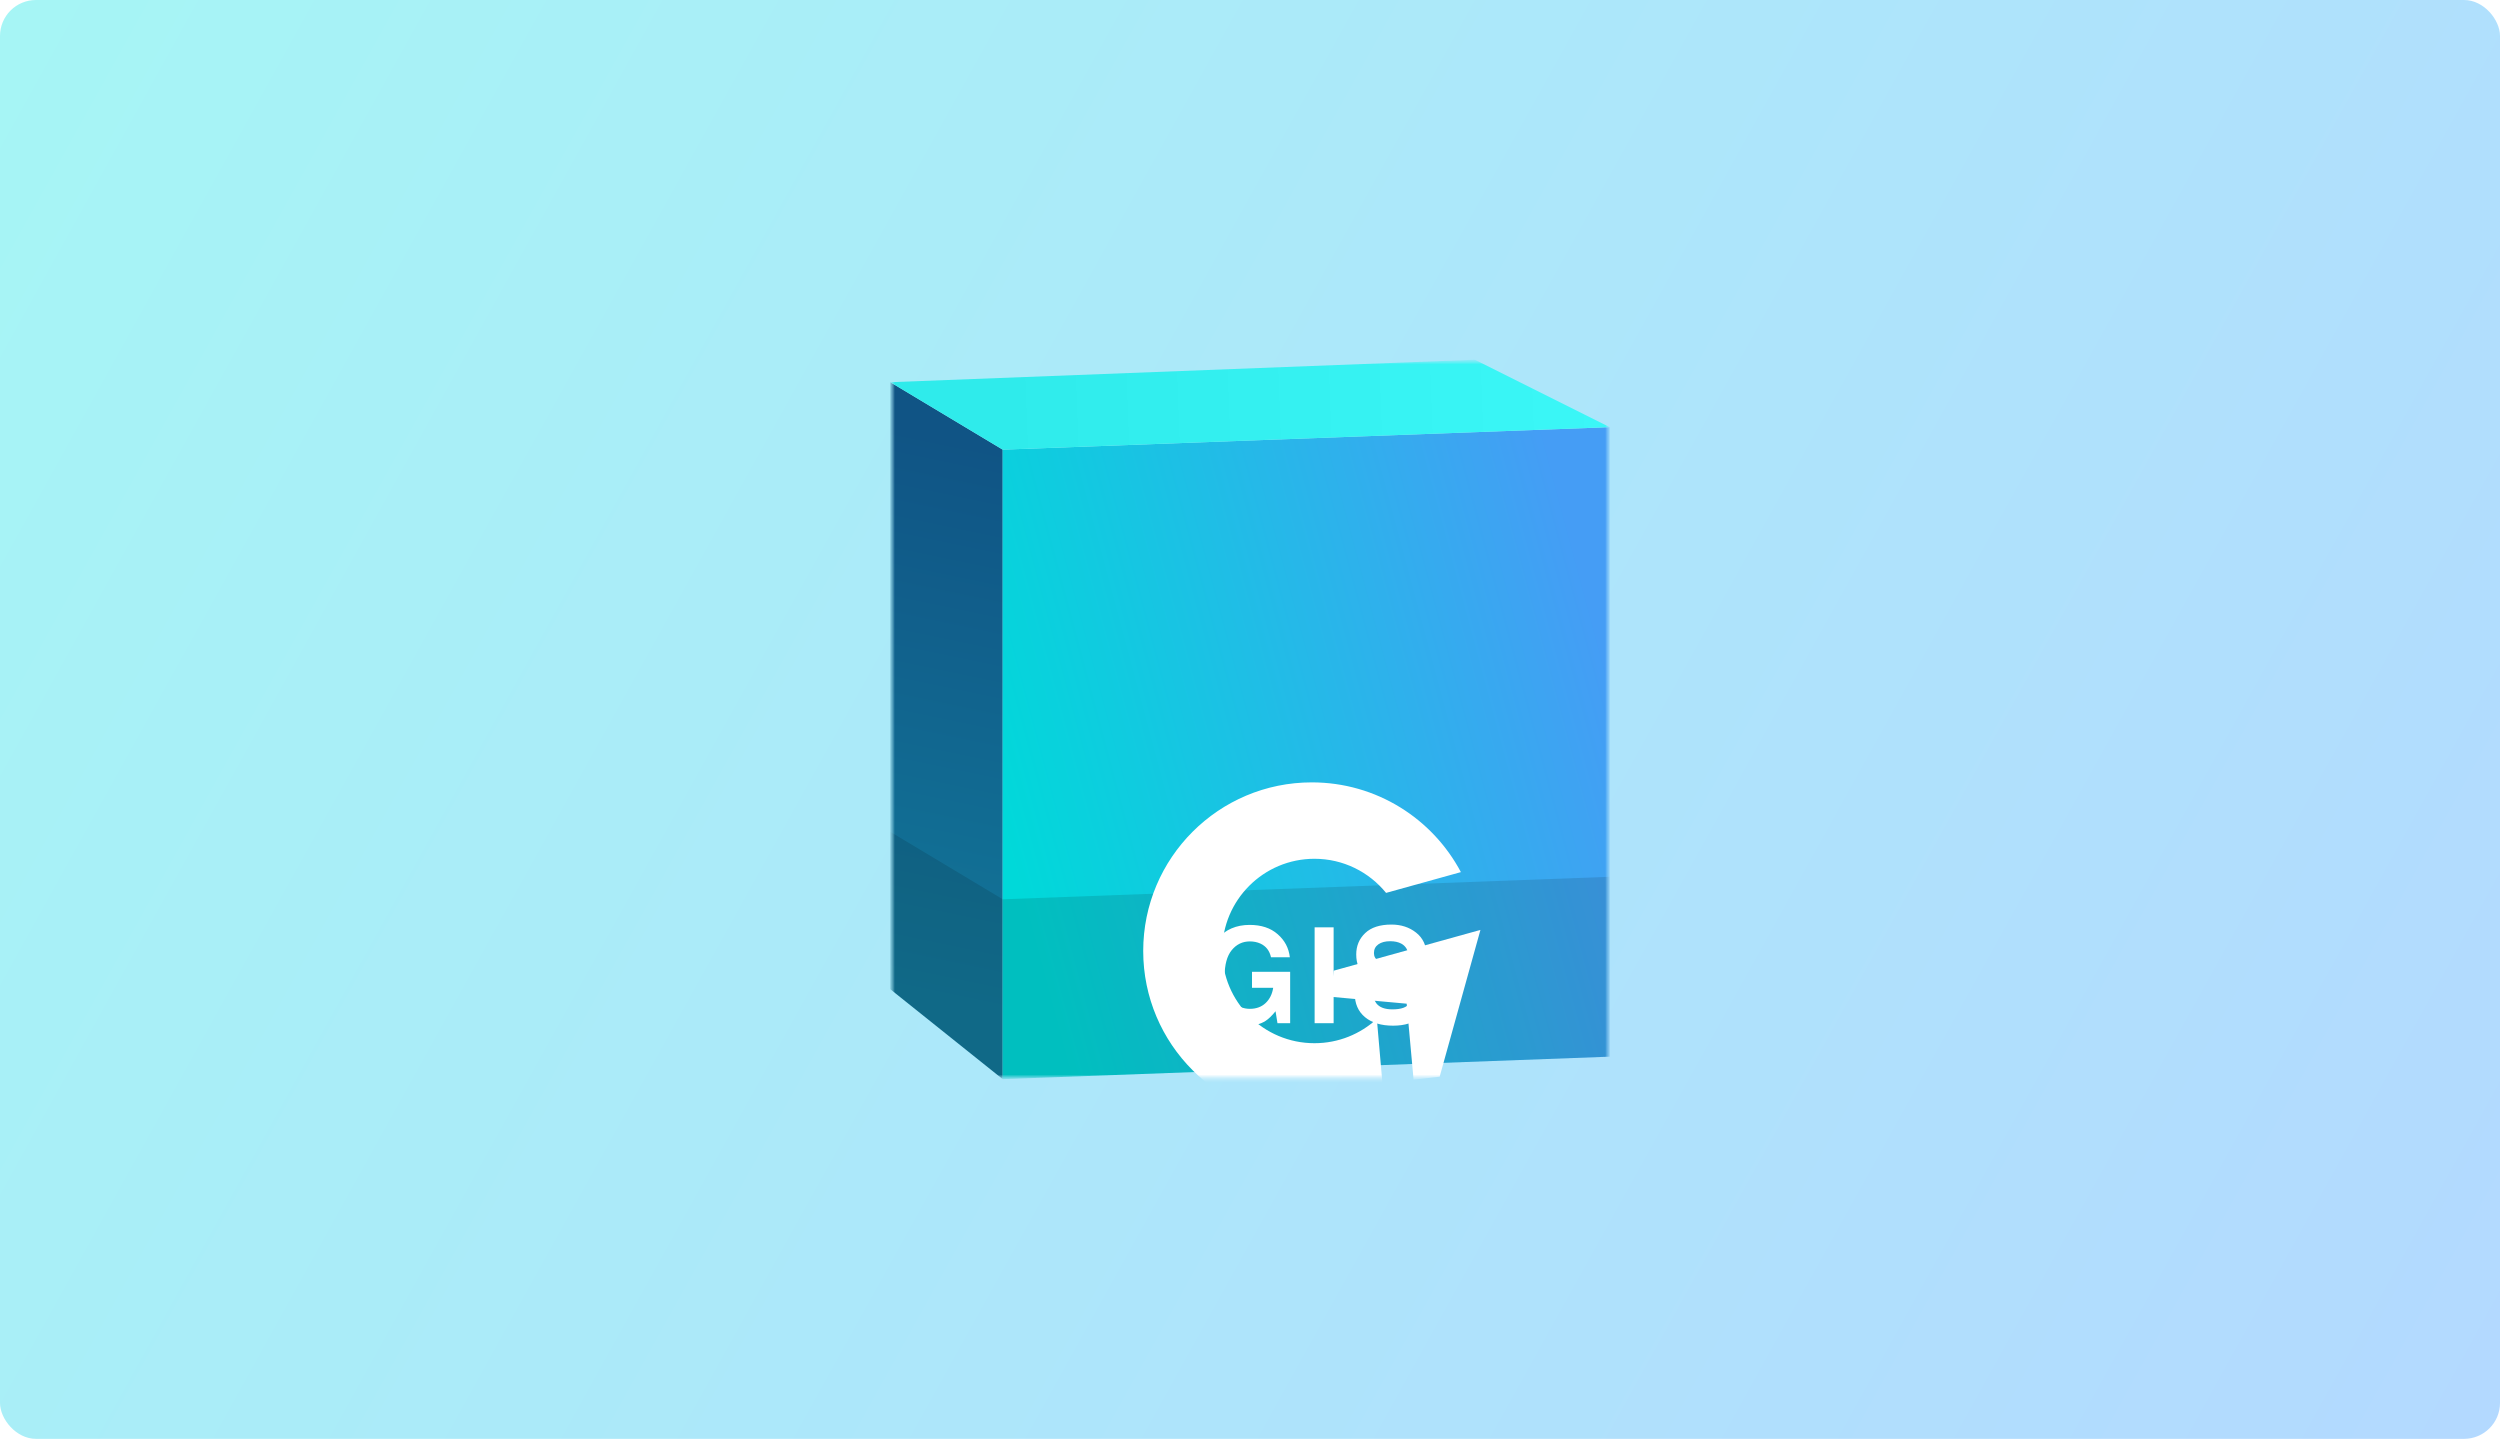
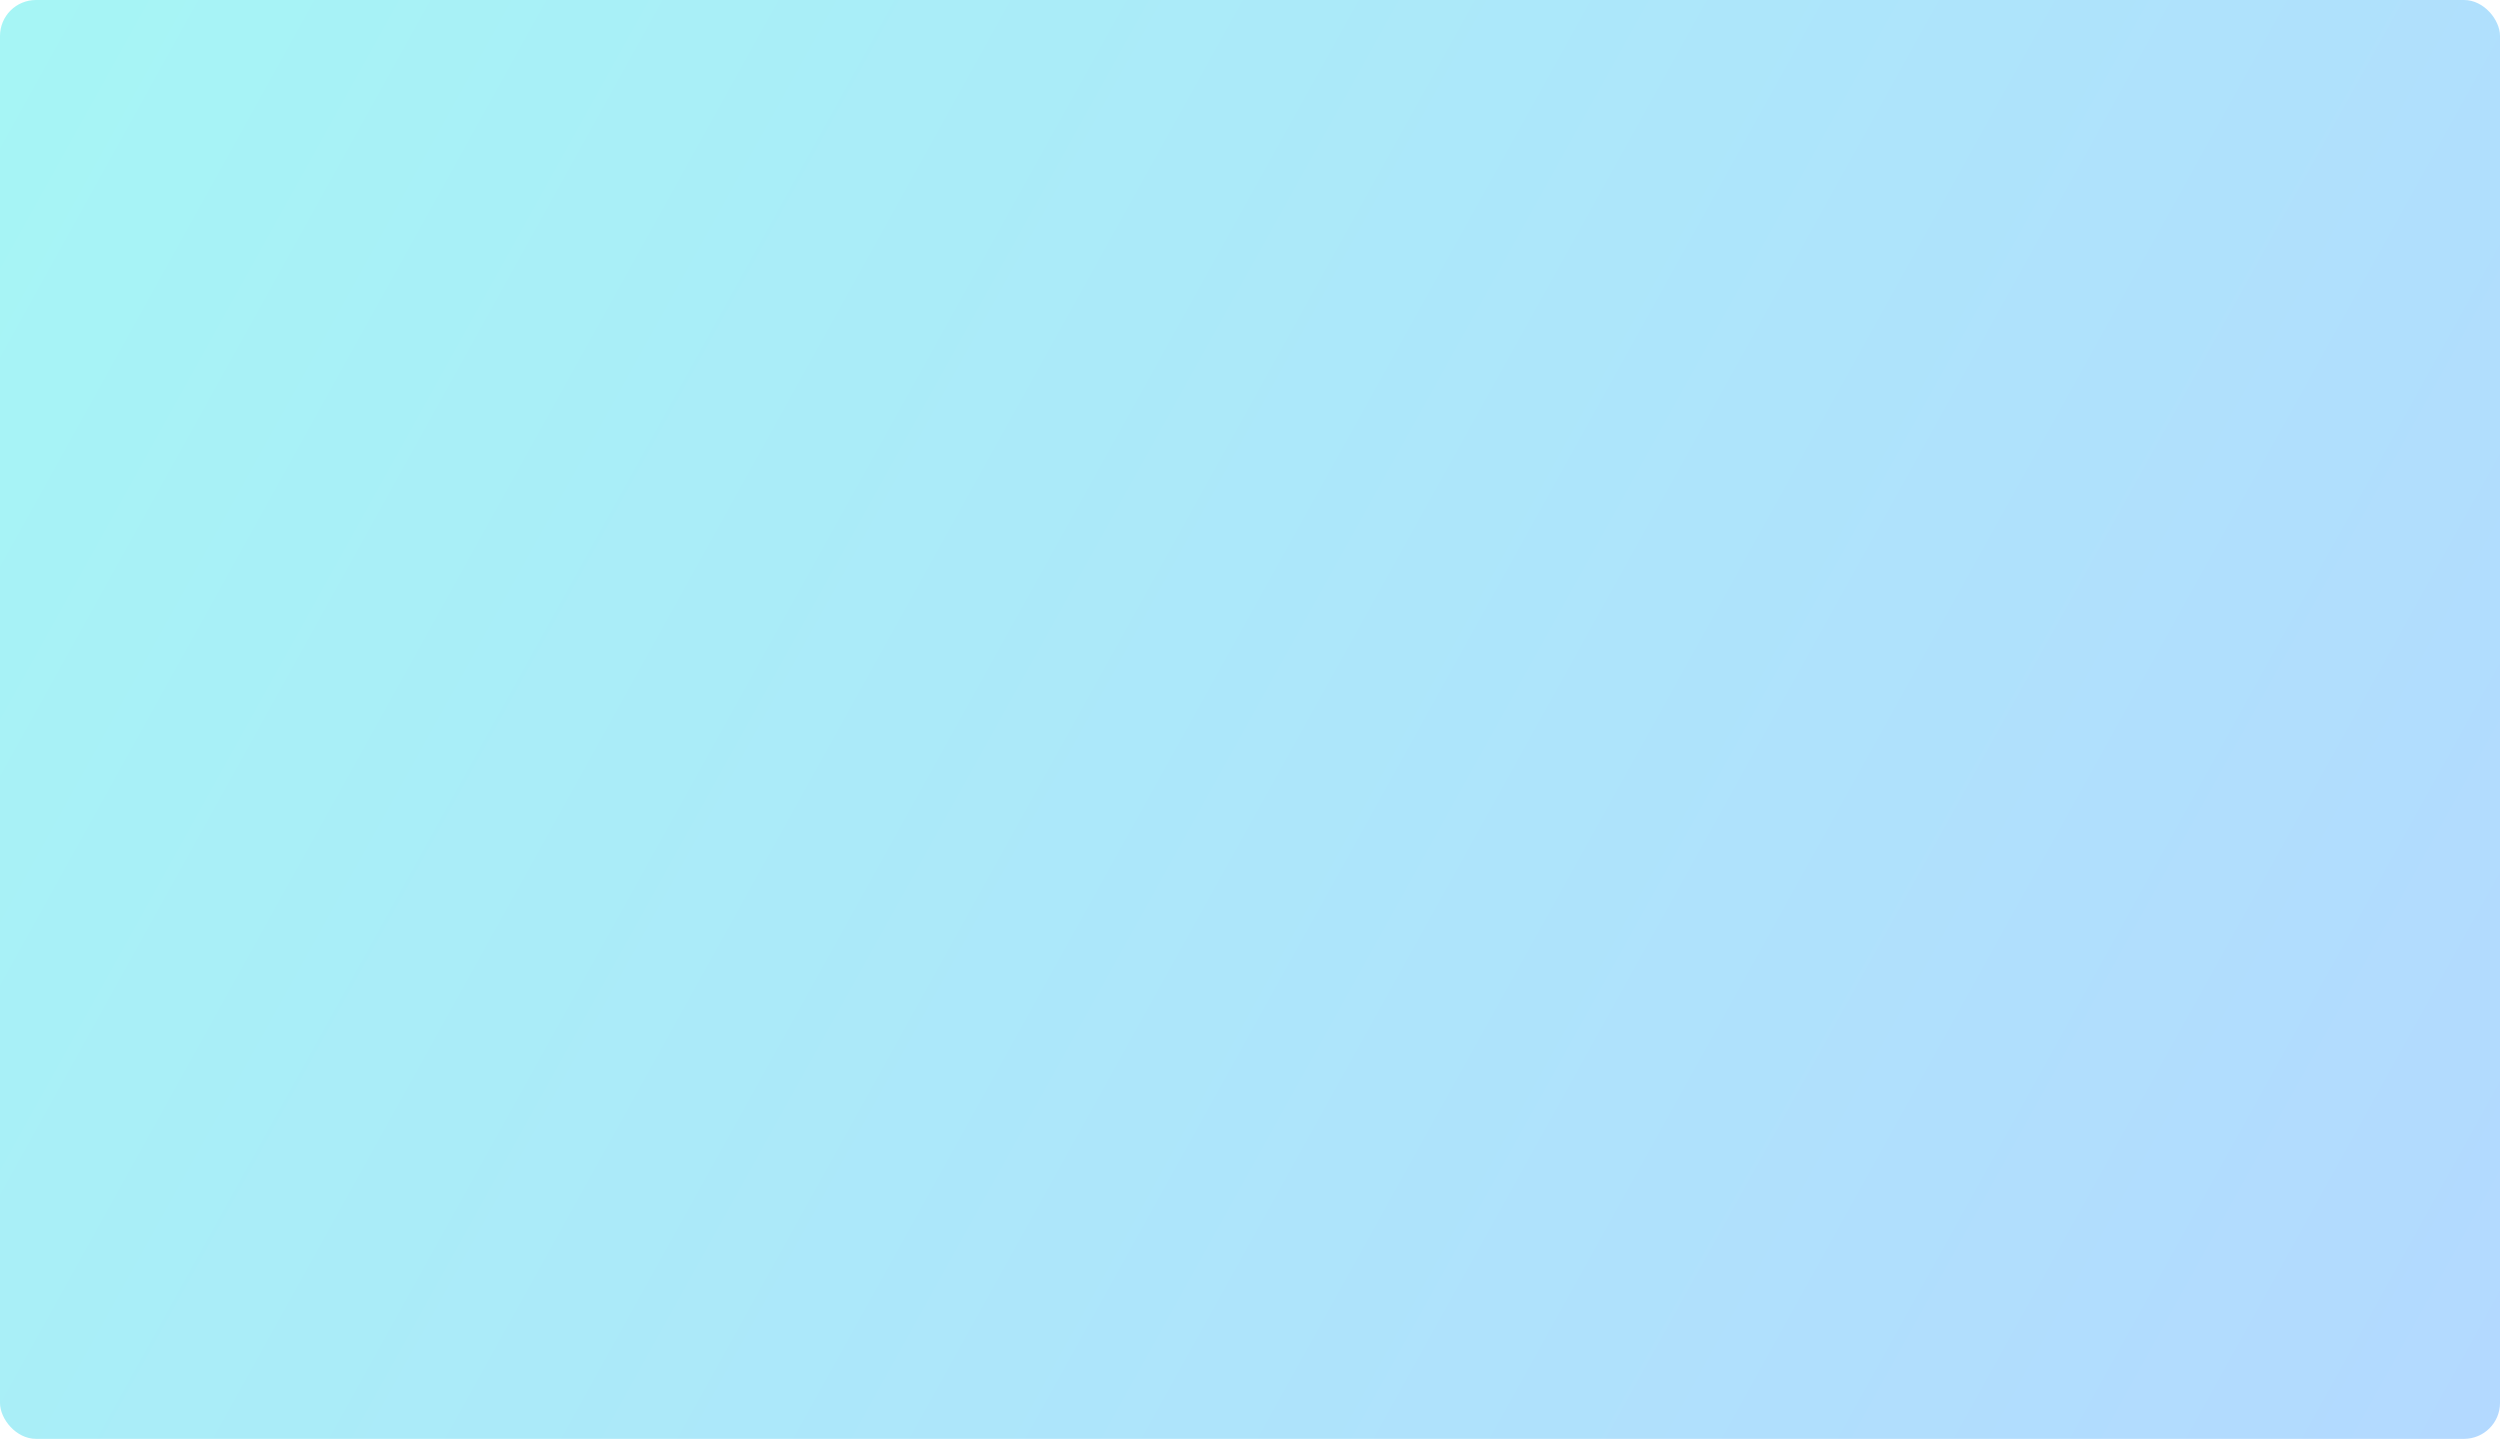
<svg xmlns="http://www.w3.org/2000/svg" width="278" height="160" viewBox="0 0 278 160" fill="none">
  <rect width="278" height="160" rx="4" fill="url(#paint0_linear_2915_2976)" />
  <mask id="mask0_2915_2976" style="mask-type:luminance" maskUnits="userSpaceOnUse" x="99" y="40" width="80" height="80">
-     <path d="M179 40H99V120H179V40Z" fill="white" />
-   </mask>
+     </mask>
  <g mask="url(#mask0_2915_2976)">
    <mask id="mask1_2915_2976" style="mask-type:luminance" maskUnits="userSpaceOnUse" x="99" y="40" width="80" height="80">
      <path d="M179 40H99V120H179V40Z" fill="white" />
    </mask>
    <g mask="url(#mask1_2915_2976)">
      <path d="M111.5 50L99 42.5V110L111.5 120V50Z" fill="url(#paint1_linear_2915_2976)" />
      <path d="M111.5 100L99 92.5V110L111.5 120V100Z" fill="black" fill-opacity="0.12" />
      <path d="M179 47.5L111.5 50V120L179 117.5V47.5Z" fill="url(#paint2_linear_2915_2976)" />
      <path d="M179 97.5L111.5 100V120L179 117.5V97.5Z" fill="black" fill-opacity="0.12" />
      <path d="M164 40L99 42.5L111.5 50L179 47.5L164 40Z" fill="url(#paint3_linear_2915_2976)" />
      <path d="M138.96 102.849C140.255 102.849 141.293 103.193 142.076 103.882C142.863 104.567 143.315 105.423 143.43 106.449H141.337C141.175 105.721 140.782 105.213 140.155 104.924C139.805 104.765 139.416 104.685 138.988 104.685C138.168 104.685 137.493 105.011 136.964 105.661C136.439 106.307 136.176 107.281 136.176 108.582C136.176 109.893 136.462 110.821 137.033 111.366C137.604 111.91 138.253 112.183 138.981 112.183C139.695 112.183 140.28 111.968 140.736 111.539C141.192 111.106 141.473 110.539 141.579 109.84H139.223V108.062H143.465V113.781H142.055L141.841 112.45C141.431 112.956 141.063 113.313 140.736 113.52C140.174 113.882 139.483 114.062 138.663 114.062C137.314 114.062 136.208 113.573 135.347 112.595C134.449 111.611 134 110.267 134 108.56C134 106.835 134.454 105.452 135.361 104.41C136.268 103.369 137.468 102.849 138.96 102.849ZM154.73 102.812C155.803 102.812 156.718 103.111 157.473 103.709C158.233 104.302 158.631 105.165 158.668 106.297H156.623C156.587 105.656 156.319 105.201 155.822 104.931C155.49 104.753 155.078 104.663 154.585 104.663C154.037 104.663 153.6 104.779 153.273 105.01C152.946 105.242 152.782 105.565 152.782 105.979C152.782 106.36 152.943 106.644 153.266 106.832C153.473 106.958 153.915 107.105 154.592 107.273L156.347 107.715C157.116 107.907 157.696 108.165 158.088 108.488C158.696 108.989 159 109.715 159 110.664C159 111.638 158.643 112.448 157.929 113.094C157.22 113.735 156.216 114.055 154.917 114.055C153.59 114.055 152.547 113.739 151.787 113.108C151.028 112.472 150.648 111.6 150.648 110.491H152.679C152.743 110.978 152.87 111.342 153.059 111.583C153.404 112.021 153.996 112.241 154.834 112.241C155.336 112.241 155.744 112.183 156.057 112.067C156.651 111.845 156.948 111.433 156.948 110.831C156.948 110.479 156.801 110.207 156.506 110.014C156.211 109.826 155.748 109.659 155.117 109.515L154.04 109.262C152.98 109.011 152.248 108.739 151.843 108.445C151.156 107.953 150.813 107.184 150.813 106.138C150.813 105.184 151.145 104.391 151.808 103.76C152.471 103.128 153.445 102.812 154.73 102.812ZM148.299 113.781H146.186V103.123H148.299V113.781Z" fill="white" />
      <g filter="url(#filter0_d_2915_2976)">
        <path d="M145.875 55C153.062 55 159.304 59.043 162.451 64.979L154.131 67.29C152.251 64.975 149.382 63.496 146.168 63.496C140.505 63.496 135.914 68.087 135.914 73.75C135.914 79.413 140.505 84.004 146.168 84.004C148.843 84.004 151.279 82.979 153.104 81.302L153.921 90.691C151.483 91.851 148.755 92.5 145.875 92.5C135.52 92.5 127.125 84.105 127.125 73.75C127.125 63.395 135.52 55 145.875 55ZM160.09 87.73L157.189 88.053L156.422 79.609L147.979 78.842L148.301 75.941L164.625 71.406L160.09 87.73Z" fill="white" />
      </g>
    </g>
  </g>
  <defs>
    <filter id="filter0_d_2915_2976" x="63.125" y="23" width="165.5" height="165.5" filterUnits="userSpaceOnUse" color-interpolation-filters="sRGB">
      <feFlood flood-opacity="0" result="BackgroundImageFix" />
      <feColorMatrix in="SourceAlpha" type="matrix" values="0 0 0 0 0 0 0 0 0 0 0 0 0 0 0 0 0 0 127 0" result="hardAlpha" />
      <feOffset dy="32" />
      <feGaussianBlur stdDeviation="32" />
      <feComposite in2="hardAlpha" operator="out" />
      <feColorMatrix type="matrix" values="0 0 0 0 0 0 0 0 0 0.158 0 0 0 0 0.236 0 0 0 0.08 0" />
      <feBlend mode="normal" in2="BackgroundImageFix" result="effect1_dropShadow_2915_2976" />
      <feBlend mode="normal" in="SourceGraphic" in2="effect1_dropShadow_2915_2976" result="shape" />
    </filter>
    <linearGradient id="paint0_linear_2915_2976" x1="2.685" y1="1.56408e-06" x2="279.058" y2="153.25" gradientUnits="userSpaceOnUse">
      <stop stop-color="#A6F5F5" />
      <stop offset="1" stop-color="#B3D9FF" />
    </linearGradient>
    <linearGradient id="paint1_linear_2915_2976" x1="111.5" y1="50" x2="99" y2="110" gradientUnits="userSpaceOnUse">
      <stop stop-color="#105485" />
      <stop offset="1" stop-color="#127799" />
    </linearGradient>
    <linearGradient id="paint2_linear_2915_2976" x1="179" y1="74.717" x2="111.5" y2="92.784" gradientUnits="userSpaceOnUse">
      <stop stop-color="#459DF5" />
      <stop offset="1" stop-color="#00D9D9" />
    </linearGradient>
    <linearGradient id="paint3_linear_2915_2976" x1="179" y1="47.5" x2="111.5" y2="50" gradientUnits="userSpaceOnUse">
      <stop stop-color="#3BF7F7" />
      <stop offset="1" stop-color="#2FEBEB" />
    </linearGradient>
  </defs>
</svg>